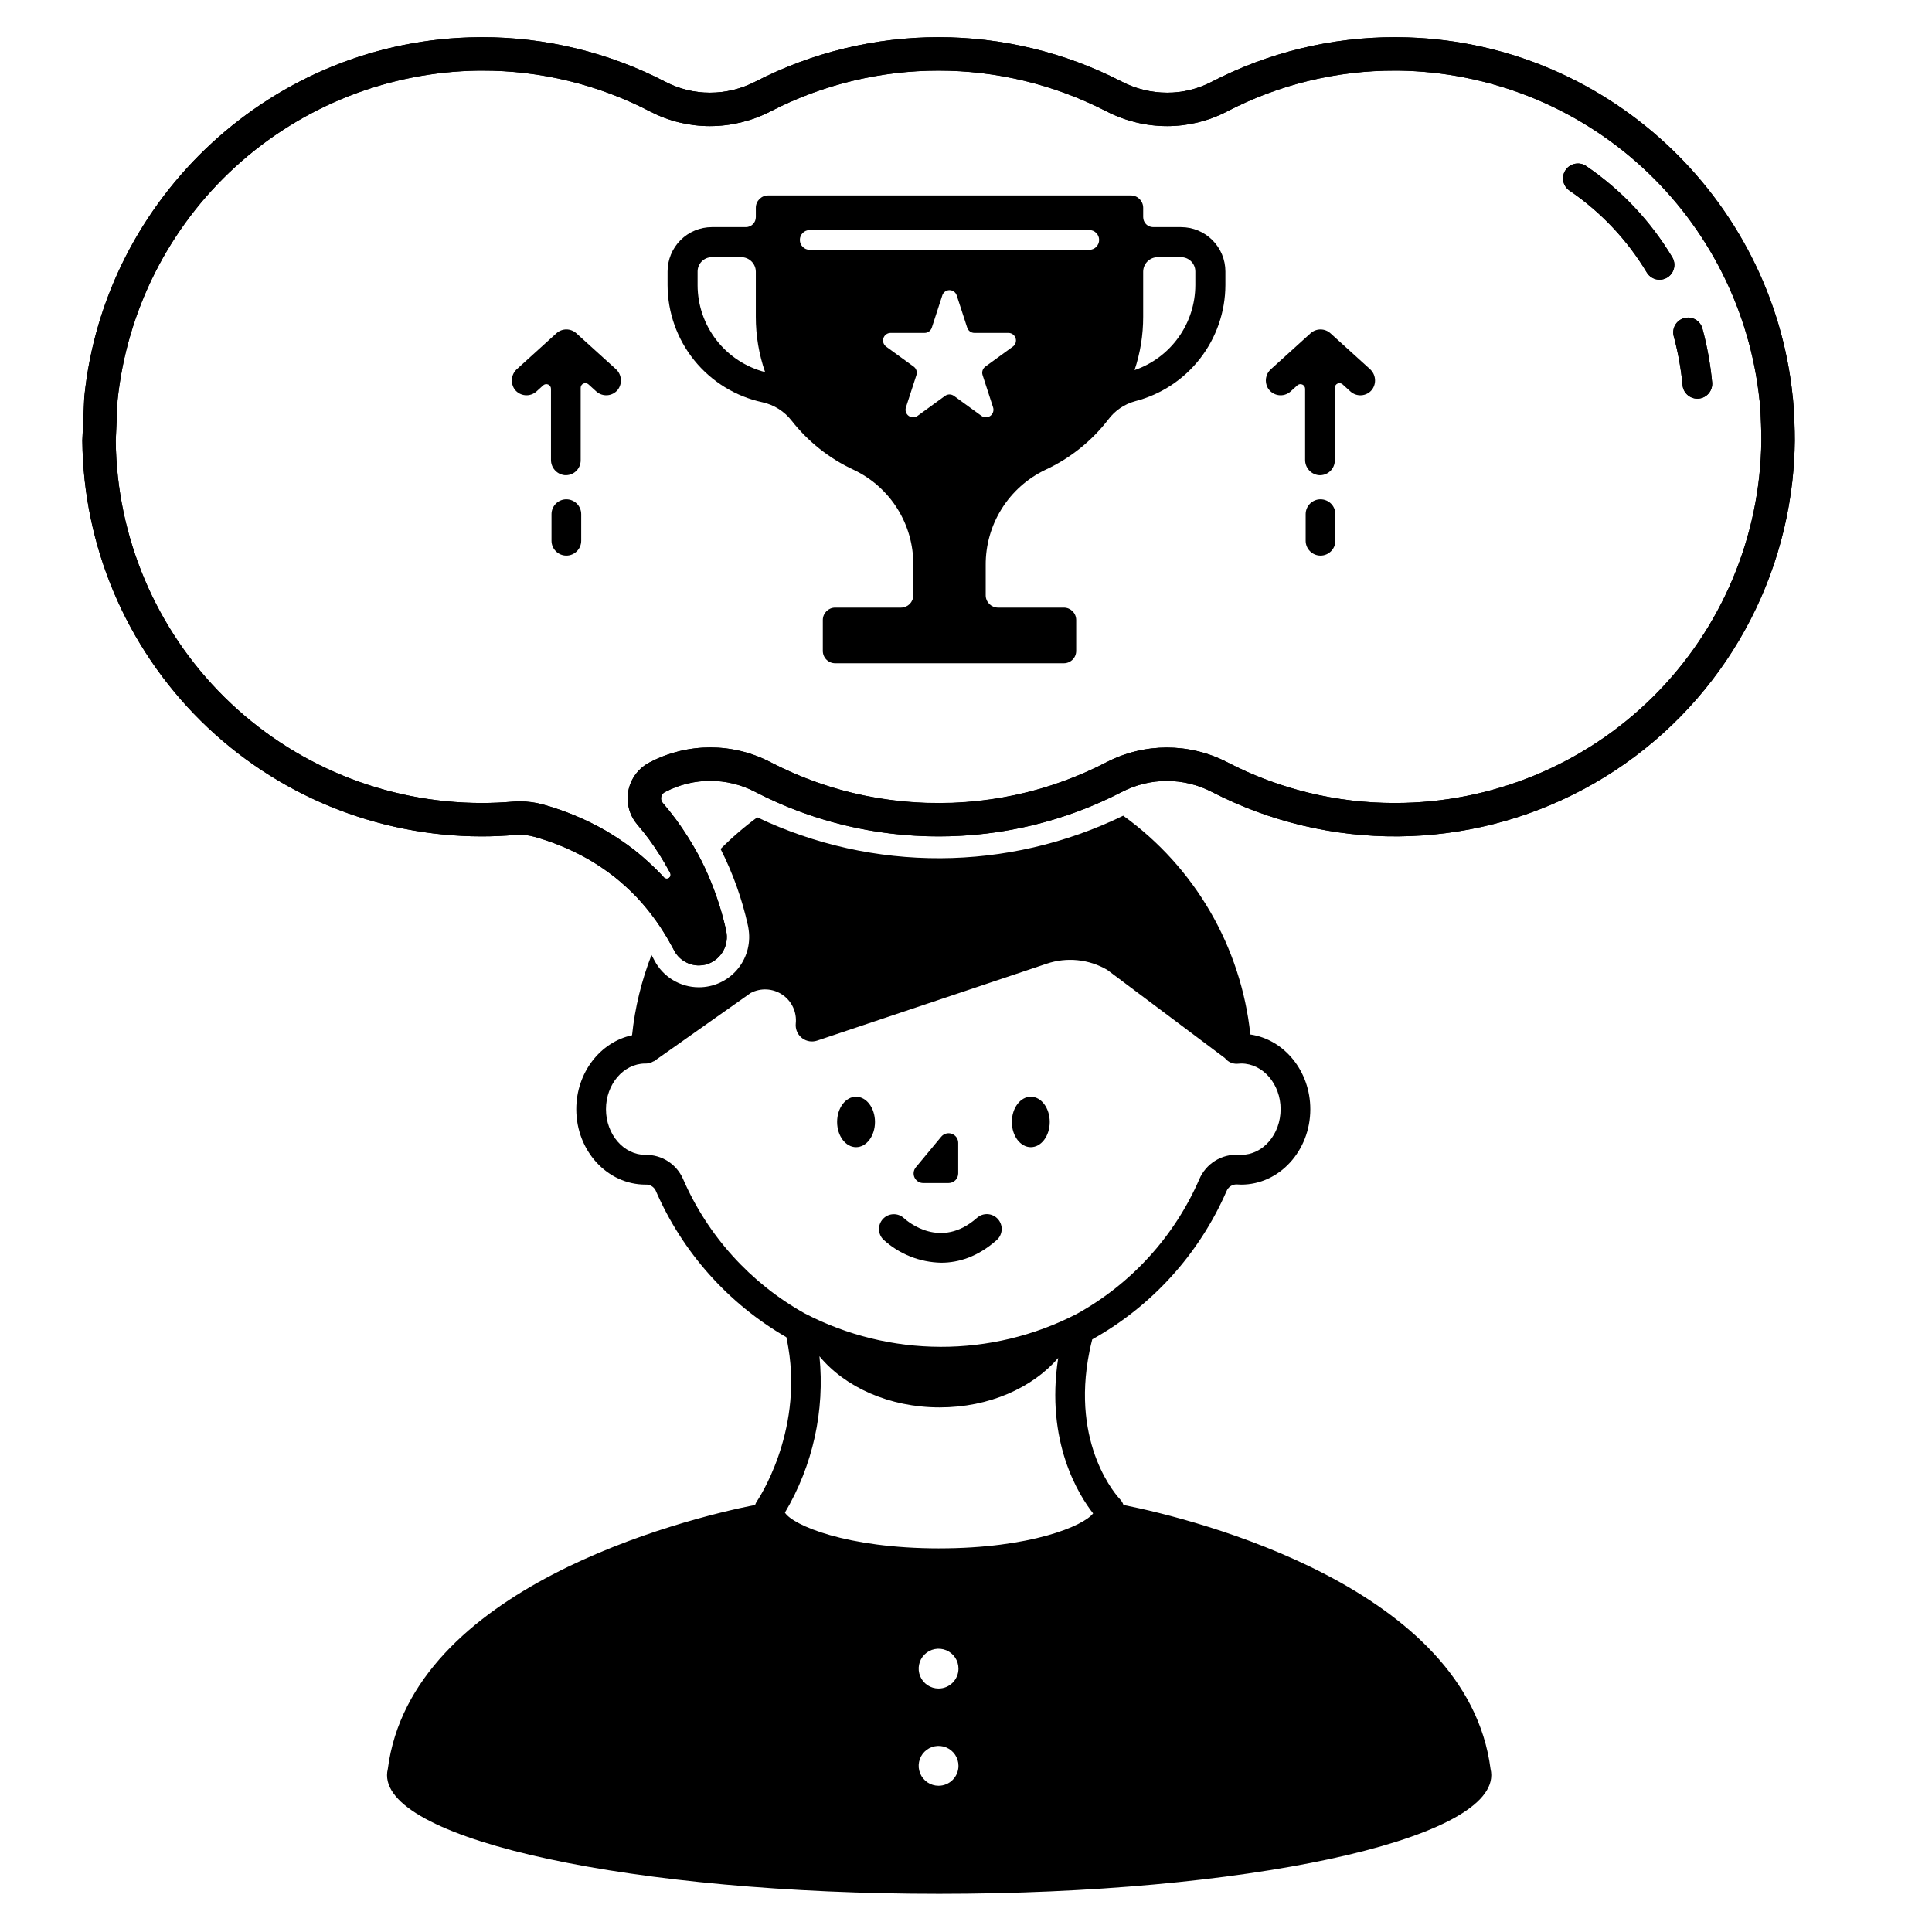
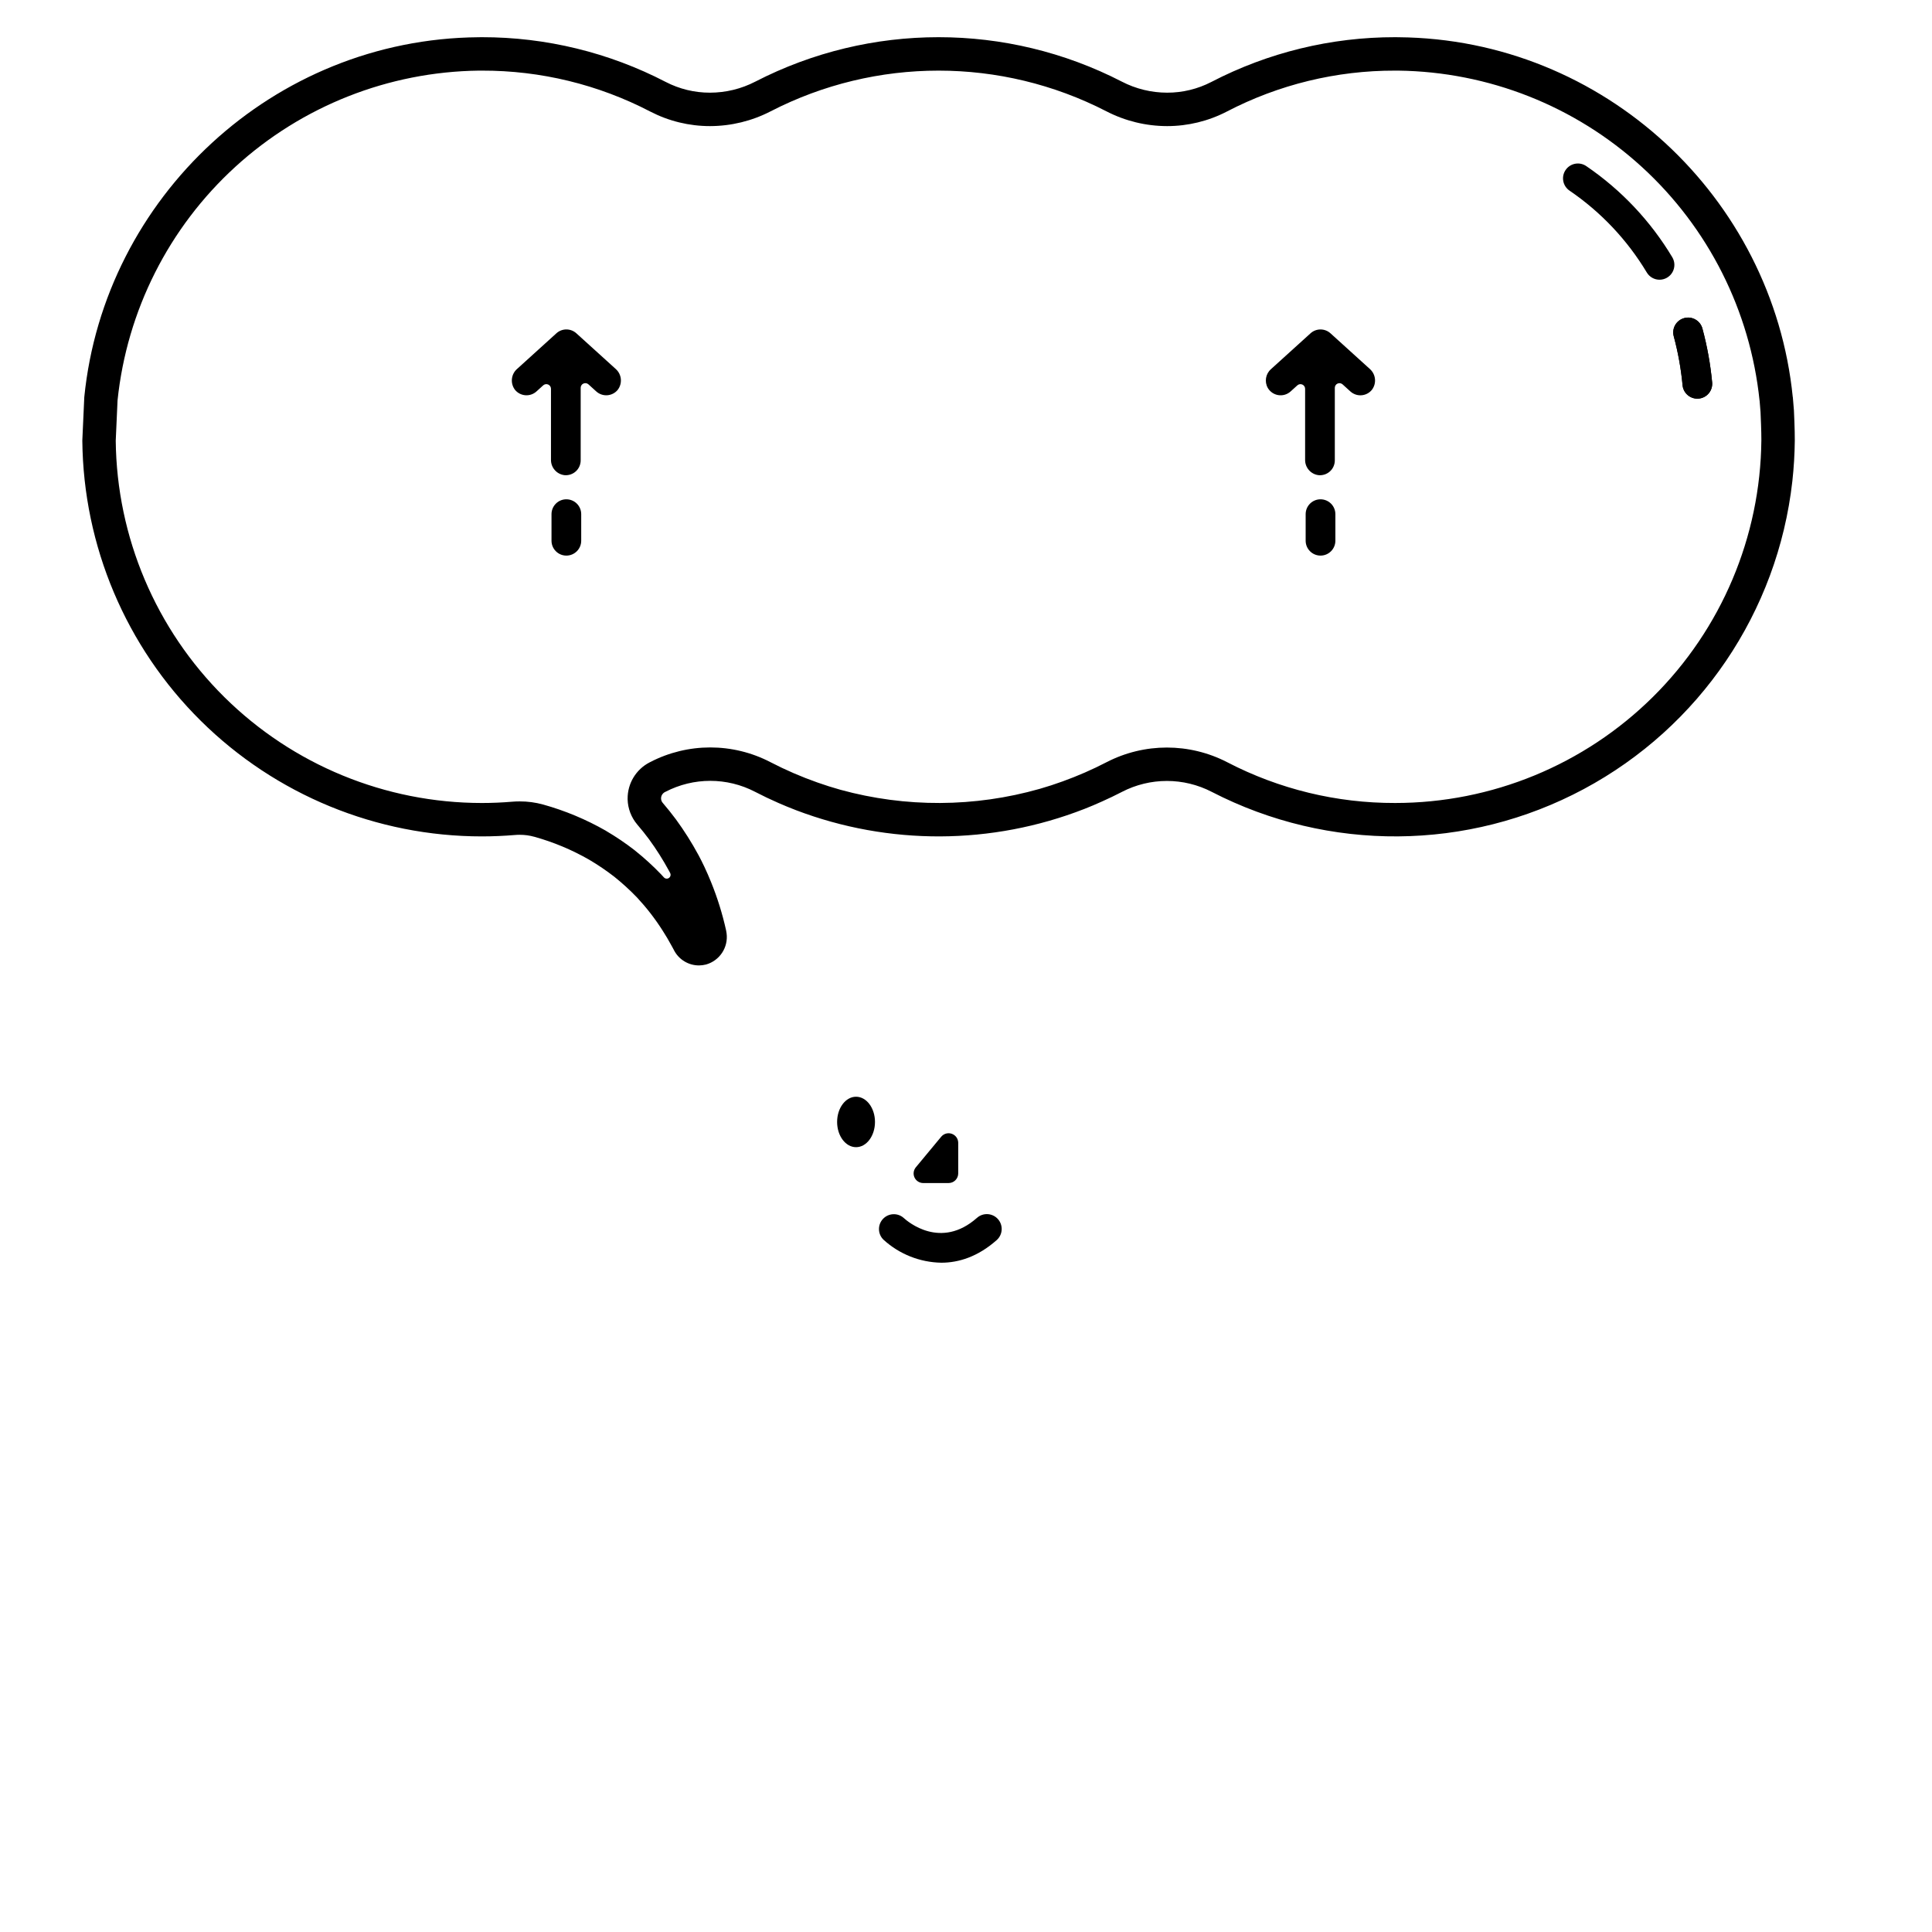
<svg xmlns="http://www.w3.org/2000/svg" fill="#000000" width="800px" height="800px" version="1.1" viewBox="144 144 512 512">
  <g>
-     <path d="m619.4 252.65c-0.051-0.777-0.266-3.227-0.285-3.453 0 0.02-0.004 0.043-0.012 0.059-5.293-52.949-50.094-94.934-104.46-95.387-0.297-0.012-0.602-0.012-0.906-0.012-16.961-0.023-33.676 4.047-48.727 11.867-3.621 1.871-7.637 2.844-11.711 2.836-4.18-0.004-8.301-1.008-12.012-2.934-30.473-15.695-66.652-15.691-97.121 0.008-3.715 1.918-7.836 2.922-12.016 2.926-4.074 0.008-8.09-0.965-11.711-2.836-15.055-7.816-31.773-11.887-48.738-11.867-0.297 0-0.602 0-0.906 0.012-54.355 0.453-99.156 42.43-104.46 95.379-0.051 0.797-0.523 11.543-0.523 11.551h0.004c0.273 27.902 11.551 54.57 31.379 74.207 19.828 19.633 46.605 30.648 74.508 30.648 2.973 0 5.902-0.137 8.816-0.375 0.402-0.039 0.816-0.051 1.23-0.051v0.004c1.285-0.004 2.562 0.168 3.801 0.512h0.02c5.098 1.418 10 3.465 14.59 6.102 2.305 1.359 4.519 2.859 6.633 4.496 2.121 1.699 4.129 3.531 6.012 5.488 3.602 3.871 6.691 8.188 9.191 12.844 0.188 0.316 0.355 0.629 0.523 0.953l0.117 0.234v0.004c1.281 2.441 3.812 3.977 6.574 3.984 0.633-0.004 1.262-0.082 1.879-0.238 3.625-1.016 5.953-4.539 5.461-8.273-0.027-0.258-0.07-0.516-0.129-0.77-0.965-4.371-2.301-8.652-3.984-12.801-0.992-2.465-2.117-4.875-3.367-7.223-1.766-3.262-3.75-6.402-5.941-9.398-1.113-1.496-2.281-2.957-3.504-4.379-0.273-0.32-0.43-0.727-0.441-1.148-0.012-0.723 0.391-1.387 1.031-1.715 0.043-0.023 0.09-0.047 0.137-0.066 7.441-3.871 16.305-3.871 23.746 0 15.023 7.789 31.703 11.844 48.629 11.816 16.906 0.027 33.574-4.016 48.59-11.789 7.473-3.871 16.359-3.871 23.832 0 30.977 15.98 67.828 15.699 98.555-0.746 30.73-16.449 51.402-46.957 55.285-81.594 0.395-3.57 0.613-7.16 0.648-10.754 0.031-2.68-0.234-8.07-0.234-8.121zm-8.621 8.039c-0.246 25.574-10.582 50.02-28.754 68.016-18.172 17.996-42.711 28.094-68.289 28.094-15.492 0.047-30.766-3.66-44.516-10.805-10.031-5.184-21.949-5.184-31.98 0-27.922 14.496-61.156 14.488-89.07-0.02-9.996-5.195-21.898-5.195-31.891 0l-0.137 0.07h-0.004c-3.602 1.863-5.852 5.594-5.812 9.652v0.168c0.07 2.426 0.961 4.754 2.527 6.609l0.02 0.031 0.02 0.02c1.121 1.309 2.164 2.617 3.102 3.879 1.941 2.656 3.703 5.441 5.273 8.332 0.109 0.207 0.227 0.422 0.336 0.629h-0.004c0.23 0.457 0.094 1.012-0.328 1.305-0.418 0.289-0.988 0.227-1.332-0.152-0.227-0.254-0.453-0.5-0.688-0.746l-0.031-0.039-0.031-0.031c-2.156-2.246-4.461-4.348-6.898-6.289l-0.039-0.039-0.051-0.039h0.004c-2.41-1.867-4.938-3.582-7.566-5.125l-0.039-0.031-0.031-0.02c-5.242-3-10.84-5.34-16.66-6.957-2.008-0.551-4.078-0.828-6.16-0.824-0.66 0-1.32 0.02-1.969 0.078-2.715 0.227-5.434 0.344-8.078 0.344-25.555-0.004-50.082-10.086-68.246-28.062-18.168-17.977-28.512-42.391-28.785-67.945 0 0 0.383-8.809 0.48-10.688 2.469-23.77 13.582-45.801 31.23-61.914 17.648-16.109 40.602-25.176 64.496-25.477h0.828-0.004c15.547-0.047 30.871 3.684 44.656 10.863 4.883 2.523 10.297 3.84 15.793 3.84 5.594-0.008 11.105-1.348 16.078-3.918 27.918-14.379 61.066-14.379 88.984 0 4.973 2.57 10.488 3.91 16.086 3.918 5.496 0 10.91-1.316 15.793-3.84 13.785-7.18 29.105-10.91 44.645-10.863h0.836c23.902 0.305 46.855 9.375 64.504 25.496 17.648 16.117 28.758 38.16 31.223 61.934h0.012c0.039 0.48 0.207 2.371 0.246 3.031 0.047 0.965 0.242 5.402 0.223 7.516z" />
    <path d="m593.81 249.65c-2.023 0-3.719-1.543-3.91-3.559-0.41-4.379-1.195-8.715-2.336-12.961-0.277-1.004-0.141-2.082 0.379-2.988 0.52-0.906 1.375-1.566 2.383-1.84 2.098-0.574 4.262 0.664 4.832 2.762 1.262 4.68 2.125 9.453 2.578 14.277 0.098 1.039-0.219 2.074-0.883 2.879-0.664 0.805-1.621 1.312-2.66 1.414-0.129 0.012-0.254 0.016-0.383 0.016z" />
-     <path d="m583.8 218.13c-1.387 0-2.676-0.73-3.387-1.926-5.18-8.625-12.168-16.027-20.484-21.691-0.863-0.594-1.457-1.504-1.645-2.531-0.191-1.031 0.035-2.094 0.633-2.953 0.594-0.863 1.508-1.449 2.539-1.637s2.09 0.047 2.949 0.645c9.25 6.309 17.02 14.543 22.773 24.145 0.723 1.215 0.738 2.727 0.039 3.957-0.699 1.227-2.004 1.988-3.418 1.992z" />
    <path d="m619.4 252.65c-0.051-0.777-0.266-3.227-0.285-3.453 0 0.02-0.004 0.043-0.012 0.059-5.293-52.949-50.094-94.934-104.46-95.387-0.297-0.012-0.602-0.012-0.906-0.012-16.961-0.023-33.676 4.047-48.727 11.867-3.621 1.871-7.637 2.844-11.711 2.836-4.18-0.004-8.301-1.008-12.012-2.934-30.473-15.695-66.652-15.691-97.121 0.008-3.715 1.918-7.836 2.922-12.016 2.926-4.074 0.008-8.09-0.965-11.711-2.836-15.055-7.816-31.773-11.887-48.738-11.867-0.297 0-0.602 0-0.906 0.012-54.355 0.453-99.156 42.43-104.46 95.379-0.051 0.797-0.523 11.543-0.523 11.551h0.004c0.273 27.902 11.551 54.57 31.379 74.207 19.828 19.633 46.605 30.648 74.508 30.648 2.973 0 5.902-0.137 8.816-0.375 0.402-0.039 0.816-0.051 1.23-0.051v0.004c1.285-0.004 2.562 0.168 3.801 0.512h0.02c5.098 1.418 10 3.465 14.59 6.102 2.305 1.359 4.519 2.859 6.633 4.496 2.121 1.699 4.129 3.531 6.012 5.488 2.508 2.691 4.766 5.602 6.742 8.699 0.867 1.34 1.684 2.719 2.449 4.144 0.188 0.316 0.355 0.629 0.523 0.953l0.117 0.234v0.004c1.281 2.441 3.812 3.977 6.574 3.984 0.633-0.004 1.262-0.082 1.879-0.238 3.625-1.016 5.953-4.539 5.461-8.273-0.027-0.258-0.07-0.516-0.129-0.77-0.965-4.371-2.301-8.652-3.984-12.801-0.551-1.379-1.152-2.746-1.789-4.094-0.5-1.055-1.023-2.098-1.574-3.129h-0.004c-1.766-3.262-3.75-6.402-5.941-9.398-1.113-1.496-2.281-2.957-3.504-4.379-0.273-0.32-0.43-0.727-0.441-1.148-0.012-0.723 0.391-1.387 1.031-1.715 0.043-0.023 0.09-0.047 0.137-0.066 7.441-3.871 16.305-3.871 23.746 0 2.027 1.055 4.094 2.039 6.199 2.961 1.535 0.668 3.078 1.309 4.656 1.91h-0.004c24.637 9.375 51.879 9.258 76.43-0.336 1.574-0.621 3.129-1.27 4.656-1.969 1.789-0.797 3.551-1.645 5.285-2.539h-0.004c7.473-3.871 16.359-3.871 23.832 0 30.977 15.98 67.828 15.699 98.555-0.746 30.73-16.449 51.402-46.957 55.285-81.594 0.395-3.57 0.613-7.16 0.648-10.754 0.031-2.68-0.234-8.07-0.234-8.121zm-8.621 8.039c-0.246 25.574-10.582 50.02-28.754 68.016-18.172 17.996-42.711 28.094-68.289 28.094-15.492 0.047-30.766-3.66-44.516-10.805-10.031-5.184-21.949-5.184-31.98 0-3.762 1.949-7.652 3.648-11.641 5.086-1.996 0.727-4.016 1.383-6.051 1.969-17.258 4.914-35.531 5-52.832 0.246-2.035-0.57-4.062-1.211-6.062-1.918-4.281-1.504-8.453-3.312-12.484-5.402-9.996-5.195-21.898-5.195-31.891 0l-0.137 0.07h-0.004c-3.602 1.863-5.852 5.594-5.812 9.652v0.168c0.07 2.426 0.961 4.754 2.527 6.609l0.02 0.031 0.02 0.02c1.121 1.309 2.164 2.617 3.102 3.879 1.941 2.656 3.703 5.441 5.273 8.332 0.109 0.207 0.227 0.422 0.336 0.629h-0.004c0.23 0.457 0.09 1.012-0.328 1.301-0.418 0.293-0.988 0.227-1.332-0.148-0.227-0.254-0.453-0.5-0.688-0.746l-0.031-0.039-0.031-0.031c-2.156-2.246-4.461-4.348-6.898-6.289l-0.039-0.039-0.051-0.039h0.004c-2.41-1.867-4.938-3.582-7.566-5.125l-0.039-0.031-0.031-0.02c-5.242-3-10.84-5.34-16.66-6.957-2.008-0.551-4.078-0.828-6.16-0.824-0.66 0-1.32 0.02-1.969 0.078-2.715 0.227-5.434 0.344-8.078 0.344-25.555-0.004-50.082-10.086-68.246-28.062-18.168-17.977-28.512-42.391-28.785-67.945 0 0 0.383-8.809 0.48-10.688 2.469-23.77 13.582-45.801 31.23-61.914 17.648-16.109 40.602-25.176 64.496-25.477h0.828-0.004c15.547-0.047 30.871 3.684 44.656 10.863 4.883 2.523 10.297 3.84 15.793 3.84 5.594-0.008 11.105-1.348 16.078-3.918 27.918-14.379 61.066-14.379 88.984 0 4.973 2.57 10.488 3.91 16.086 3.918 5.496 0 10.91-1.316 15.793-3.84 13.785-7.18 29.105-10.91 44.645-10.863h0.836c23.902 0.305 46.855 9.375 64.504 25.496 17.648 16.117 28.758 38.16 31.223 61.934h0.012c0.039 0.48 0.207 2.371 0.246 3.031 0.047 0.965 0.242 5.402 0.223 7.516z" />
    <path d="m593.81 249.65c-2.023 0-3.719-1.543-3.91-3.559-0.41-4.379-1.195-8.715-2.336-12.961-0.277-1.004-0.141-2.082 0.379-2.988 0.52-0.906 1.375-1.566 2.383-1.84 2.098-0.574 4.262 0.664 4.832 2.762 1.262 4.68 2.125 9.453 2.578 14.277 0.098 1.039-0.219 2.074-0.883 2.879-0.664 0.805-1.621 1.312-2.66 1.414-0.129 0.012-0.254 0.016-0.383 0.016z" />
    <path d="m583.8 218.13c-1.387 0-2.676-0.73-3.387-1.926-5.18-8.625-12.168-16.027-20.484-21.691-0.863-0.594-1.457-1.504-1.645-2.531-0.191-1.031 0.035-2.094 0.633-2.953 0.594-0.863 1.508-1.449 2.539-1.637s2.09 0.047 2.949 0.645c9.25 6.309 17.02 14.543 22.773 24.145 0.723 1.215 0.738 2.727 0.039 3.957-0.699 1.227-2.004 1.988-3.418 1.992z" />
-     <path d="m456.99 204.19h-7.391c-1.461 0-2.644-1.184-2.644-2.648v-2.488c-0.004-1.801-1.465-3.266-3.269-3.266h-96.117c-1.801 0-3.266 1.465-3.266 3.266v2.488c0 1.465-1.188 2.648-2.648 2.648h-8.992c-3.117 0-6.106 1.234-8.312 3.438-2.203 2.207-3.438 5.195-3.438 8.312v3.621c0.02 7.258 2.519 14.293 7.082 19.938 4.566 5.644 10.926 9.562 18.02 11.098 3.09 0.668 5.844 2.406 7.785 4.898 4.383 5.586 10.027 10.051 16.473 13.031 4.75 2.258 8.762 5.828 11.551 10.289 2.793 4.461 4.254 9.629 4.211 14.891v8.051-0.004c-0.004 1.805-1.465 3.266-3.266 3.269h-17.438c-1.805-0.004-3.273 1.461-3.277 3.266v8.207c0 0.867 0.344 1.703 0.961 2.316 0.613 0.617 1.449 0.961 2.316 0.961h60.594c0.871 0 1.703-0.344 2.32-0.961 0.613-0.613 0.957-1.449 0.957-2.316v-8.207c-0.004-1.805-1.469-3.269-3.277-3.266h-17.434c-1.805-0.004-3.266-1.465-3.269-3.269v-7.961 0.004c-0.043-5.285 1.422-10.473 4.223-14.949 2.801-4.481 6.82-8.066 11.59-10.34 6.539-3.031 12.25-7.598 16.652-13.305 1.77-2.387 4.293-4.106 7.16-4.883 6.824-1.762 12.871-5.738 17.191-11.305 4.324-5.566 6.68-12.406 6.703-19.453v-3.621c0-3.117-1.238-6.106-3.441-8.309-2.203-2.203-5.191-3.441-8.309-3.441zm-128.12 15.371v-3.621c0-1.004 0.398-1.969 1.109-2.68 0.711-0.711 1.672-1.109 2.68-1.109h7.773c2.133 0 3.863 1.727 3.867 3.856v11.969c-0.008 4.981 0.824 9.926 2.461 14.629-5.117-1.312-9.648-4.293-12.887-8.461-3.238-4.172-4.996-9.301-5.004-14.582zm83.543 16.297-7.281 5.293v0.004c-0.707 0.508-1.008 1.414-0.738 2.242l2.785 8.57c0.266 0.828-0.027 1.734-0.73 2.246-0.703 0.508-1.656 0.508-2.359-0.004l-7.281-5.293h-0.004c-0.703-0.512-1.656-0.512-2.359 0l-7.281 5.293c-0.703 0.512-1.656 0.512-2.359 0.004-0.707-0.512-1-1.418-0.73-2.246l2.352-7.231 0.434-1.34c0.266-0.828-0.031-1.73-0.73-2.242l-7.293-5.293 0.004-0.004c-0.703-0.512-0.996-1.418-0.727-2.242 0.266-0.828 1.035-1.387 1.906-1.387h9.004c0.871 0 1.641-0.559 1.91-1.387l2.785-8.562h-0.004c0.27-0.828 1.043-1.387 1.91-1.387 0.871 0 1.641 0.559 1.91 1.387l2.648 8.148 0.137 0.414c0.266 0.828 1.039 1.387 1.906 1.387h9.004c0.871-0.004 1.645 0.559 1.914 1.387 0.266 0.824-0.027 1.734-0.73 2.242zm20.242-25.652h-74.059c-1.449 0-2.625-1.176-2.625-2.625 0-1.445 1.176-2.621 2.625-2.621h74.062-0.004c1.449 0 2.625 1.176 2.625 2.621 0 1.449-1.176 2.625-2.625 2.625zm28.121 9.355c-0.012 4.961-1.566 9.801-4.453 13.836-2.887 4.039-6.961 7.074-11.656 8.688 1.52-4.551 2.293-9.316 2.285-14.109v-11.969c0.004-2.129 1.734-3.856 3.863-3.856h6.172c2.09 0 3.789 1.695 3.789 3.789z" />
    <path d="m507.01 241.77-10.418-9.441c-1.5-1.359-3.789-1.359-5.289 0l-10.488 9.504v0.004c-1.418 1.246-1.766 3.32-0.84 4.965 0.598 1.027 1.629 1.73 2.801 1.91 1.176 0.184 2.367-0.176 3.25-0.973l1.785-1.617h-0.004c0.363-0.324 0.883-0.41 1.328-0.211 0.445 0.195 0.734 0.637 0.734 1.125v18.801c-0.035 2.07 1.496 3.832 3.547 4.086 1.105 0.109 2.207-0.254 3.031-1s1.293-1.805 1.293-2.918v-19.23c0-0.488 0.285-0.93 0.73-1.125 0.449-0.199 0.969-0.113 1.328 0.211l2.07 1.879h0.004c0.797 0.723 1.855 1.09 2.926 1.012 1.074-0.078 2.07-0.594 2.754-1.426 1.316-1.703 1.078-4.137-0.543-5.555z" />
    <path d="m493.95 276.32c-2.172 0-3.938 1.762-3.938 3.934v7.047c0 2.172 1.766 3.938 3.938 3.938 2.176 0 3.938-1.766 3.938-3.938v-7.047c0-1.043-0.414-2.043-1.152-2.781-0.738-0.738-1.742-1.152-2.785-1.152z" />
    <path d="m307.16 241.77-10.422-9.445c-1.5-1.359-3.785-1.359-5.285 0l-10.402 9.43h-0.004c-1.621 1.41-1.871 3.836-0.574 5.547 0.684 0.84 1.68 1.359 2.758 1.441 1.074 0.082 2.141-0.281 2.941-1.008l1.785-1.617h-0.004c0.363-0.324 0.883-0.41 1.328-0.211 0.445 0.195 0.734 0.637 0.734 1.125v18.801c-0.035 2.07 1.496 3.832 3.547 4.086 1.105 0.109 2.207-0.254 3.031-1s1.293-1.805 1.293-2.918v-19.23c0-0.488 0.285-0.93 0.73-1.125 0.449-0.199 0.969-0.117 1.328 0.211l2.074 1.879c0.797 0.723 1.855 1.086 2.93 1.008 1.07-0.078 2.066-0.59 2.75-1.422 1.316-1.703 1.078-4.137-0.539-5.551z" />
    <path d="m294.09 276.32c-2.172 0-3.934 1.762-3.934 3.934v7.047c0 2.172 1.762 3.938 3.934 3.938 2.176 0 3.938-1.766 3.938-3.938v-7.047c0-1.043-0.414-2.043-1.152-2.781-0.738-0.738-1.742-1.152-2.785-1.152z" />
    <path d="m395.39 457.52h-6.727 0.004c-0.988 0-1.887-0.57-2.309-1.461-0.418-0.895-0.285-1.949 0.348-2.711l6.727-8.109-0.004 0.004c0.688-0.828 1.816-1.137 2.824-0.77 1.012 0.363 1.684 1.32 1.684 2.394v8.109-0.004c0 0.676-0.27 1.324-0.746 1.801-0.477 0.48-1.125 0.746-1.801 0.746z" />
    <path d="m393.45 478.63c-5.664-0.098-11.094-2.254-15.285-6.066-1.566-1.484-1.641-3.961-0.168-5.539 1.477-1.578 3.949-1.676 5.539-0.215 0.98 0.898 9.766 8.441 19.367-0.062h0.004c0.777-0.695 1.805-1.051 2.848-0.988 1.043 0.062 2.019 0.535 2.715 1.32 0.691 0.781 1.047 1.809 0.98 2.852-0.062 1.043-0.539 2.019-1.324 2.711-4.981 4.41-10.066 5.988-14.676 5.988z" />
-     <path d="m422.19 441.33c0 3.691-2.246 6.684-5.019 6.684s-5.019-2.992-5.019-6.684c0-3.691 2.246-6.684 5.019-6.684s5.019 2.992 5.019 6.684" />
    <path d="m375.88 441.33c0 3.691-2.246 6.684-5.016 6.684-2.773 0-5.019-2.992-5.019-6.684 0-3.691 2.246-6.684 5.019-6.684 2.769 0 5.016 2.992 5.016 6.684" />
-     <path d="m539.01 612.79c-6.168-48-77.98-66.137-97.277-69.961-0.188-0.551-0.488-1.055-0.887-1.477-0.543-0.562-13.234-14.121-8.109-39.281 0.207-1.012 0.441-2.066 0.719-3.121 15.832-8.84 28.328-22.629 35.574-39.25 0.422-1.105 1.484-1.828 2.664-1.82 0.414 0.031 0.828 0.051 1.25 0.051 10.098 0 18.301-8.965 18.301-19.977 0-10.125-6.938-18.508-15.891-19.809-2.461-23.242-14.715-44.328-33.688-57.977-30.582 14.875-66.266 15.035-96.98 0.438 0.02-0.016 0.031-0.031 0.047-0.047-3.481 2.559-6.754 5.379-9.793 8.445 0.008-0.004 0.02-0.008 0.023-0.012 3.246 6.398 5.672 13.176 7.223 20.18 0.098 0.434 0.172 0.887 0.227 1.32 0.527 3.816-0.621 7.672-3.152 10.574-2.531 2.906-6.195 4.57-10.047 4.57-4.977 0.004-9.539-2.769-11.824-7.188l-0.102-0.195c-0.203-0.391-0.418-0.773-0.629-1.156v-0.004c0.008-0.016 0.008-0.035 0.012-0.055-2.672 6.84-4.414 14.008-5.172 21.312-8.414 1.789-14.781 9.898-14.781 19.602 0 11.012 8.207 19.977 18.363 19.977h0.02v-0.004c1.113-0.055 2.152 0.559 2.648 1.555 7.074 16.344 19.219 29.977 34.637 38.891 0.207 0.914 0.375 1.852 0.531 2.773 3.828 22.859-8.207 40.52-8.324 40.699-0.207 0.301-0.367 0.629-0.484 0.973-19.219 3.809-91.168 21.922-97.336 69.973-0.137 0.539-0.207 1.098-0.207 1.652 0 17.359 65.516 31.438 146.32 31.438 80.816 0 146.32-14.082 146.32-31.438h0.004c-0.004-0.555-0.07-1.109-0.199-1.652zm-214.03-156.43c-1.742-3.898-5.641-6.379-9.906-6.309h-0.051c-5.746 0-10.43-5.434-10.43-12.102 0-6.621 4.606-12.016 10.293-12.102v-0.004c0.09 0.008 0.184 0.012 0.273 0.012 0.73-0.008 1.445-0.223 2.059-0.621v0.07l25.723-18.156c2.668-1.41 5.894-1.234 8.395 0.457s3.863 4.621 3.551 7.621c-0.016 0.152-0.023 0.309-0.02 0.461 0 1.391 0.668 2.691 1.797 3.5 1.125 0.812 2.574 1.027 3.891 0.586l60.871-20.398c5.312-1.777 11.133-1.184 15.98 1.633l31.211 23.398c0.164 0.203 0.344 0.395 0.539 0.562 0.812 0.699 1.879 1.035 2.945 0.926 0.281-0.031 0.562-0.047 0.844-0.051 5.746 0 10.43 5.434 10.43 12.102 0 6.672-4.684 12.102-10.43 12.102-0.227 0-0.441-0.012-0.66-0.02l0.004 0.004c-4.523-0.27-8.727 2.348-10.48 6.523-6.598 15.141-18.016 27.68-32.473 35.66-22.641 11.676-49.543 11.609-72.129-0.176-14.363-8.035-25.688-20.574-32.227-35.68zm67.75 160.88c-2.133 0-4.055-1.285-4.871-3.258-0.816-1.969-0.367-4.238 1.141-5.746 1.508-1.508 3.777-1.961 5.75-1.145 1.969 0.816 3.254 2.738 3.254 4.871 0 2.914-2.359 5.277-5.273 5.277zm0-25.762c-2.133 0-4.055-1.285-4.871-3.258-0.816-1.969-0.367-4.238 1.141-5.746 1.508-1.508 3.777-1.961 5.75-1.145 1.969 0.816 3.254 2.738 3.254 4.875 0 2.91-2.359 5.273-5.273 5.273zm0.195-37.145c-24.668 0-38.867-6.188-40.914-9.477 7.402-12.48 10.609-27.004 9.152-41.438 6.731 8.156 18.48 13.559 31.852 13.559 13.117 0 24.641-5.215 31.418-13.098-3.445 22.297 5.512 36.406 9.25 41.18-2.508 3.336-16.629 9.27-40.758 9.27z" />
  </g>
</svg>